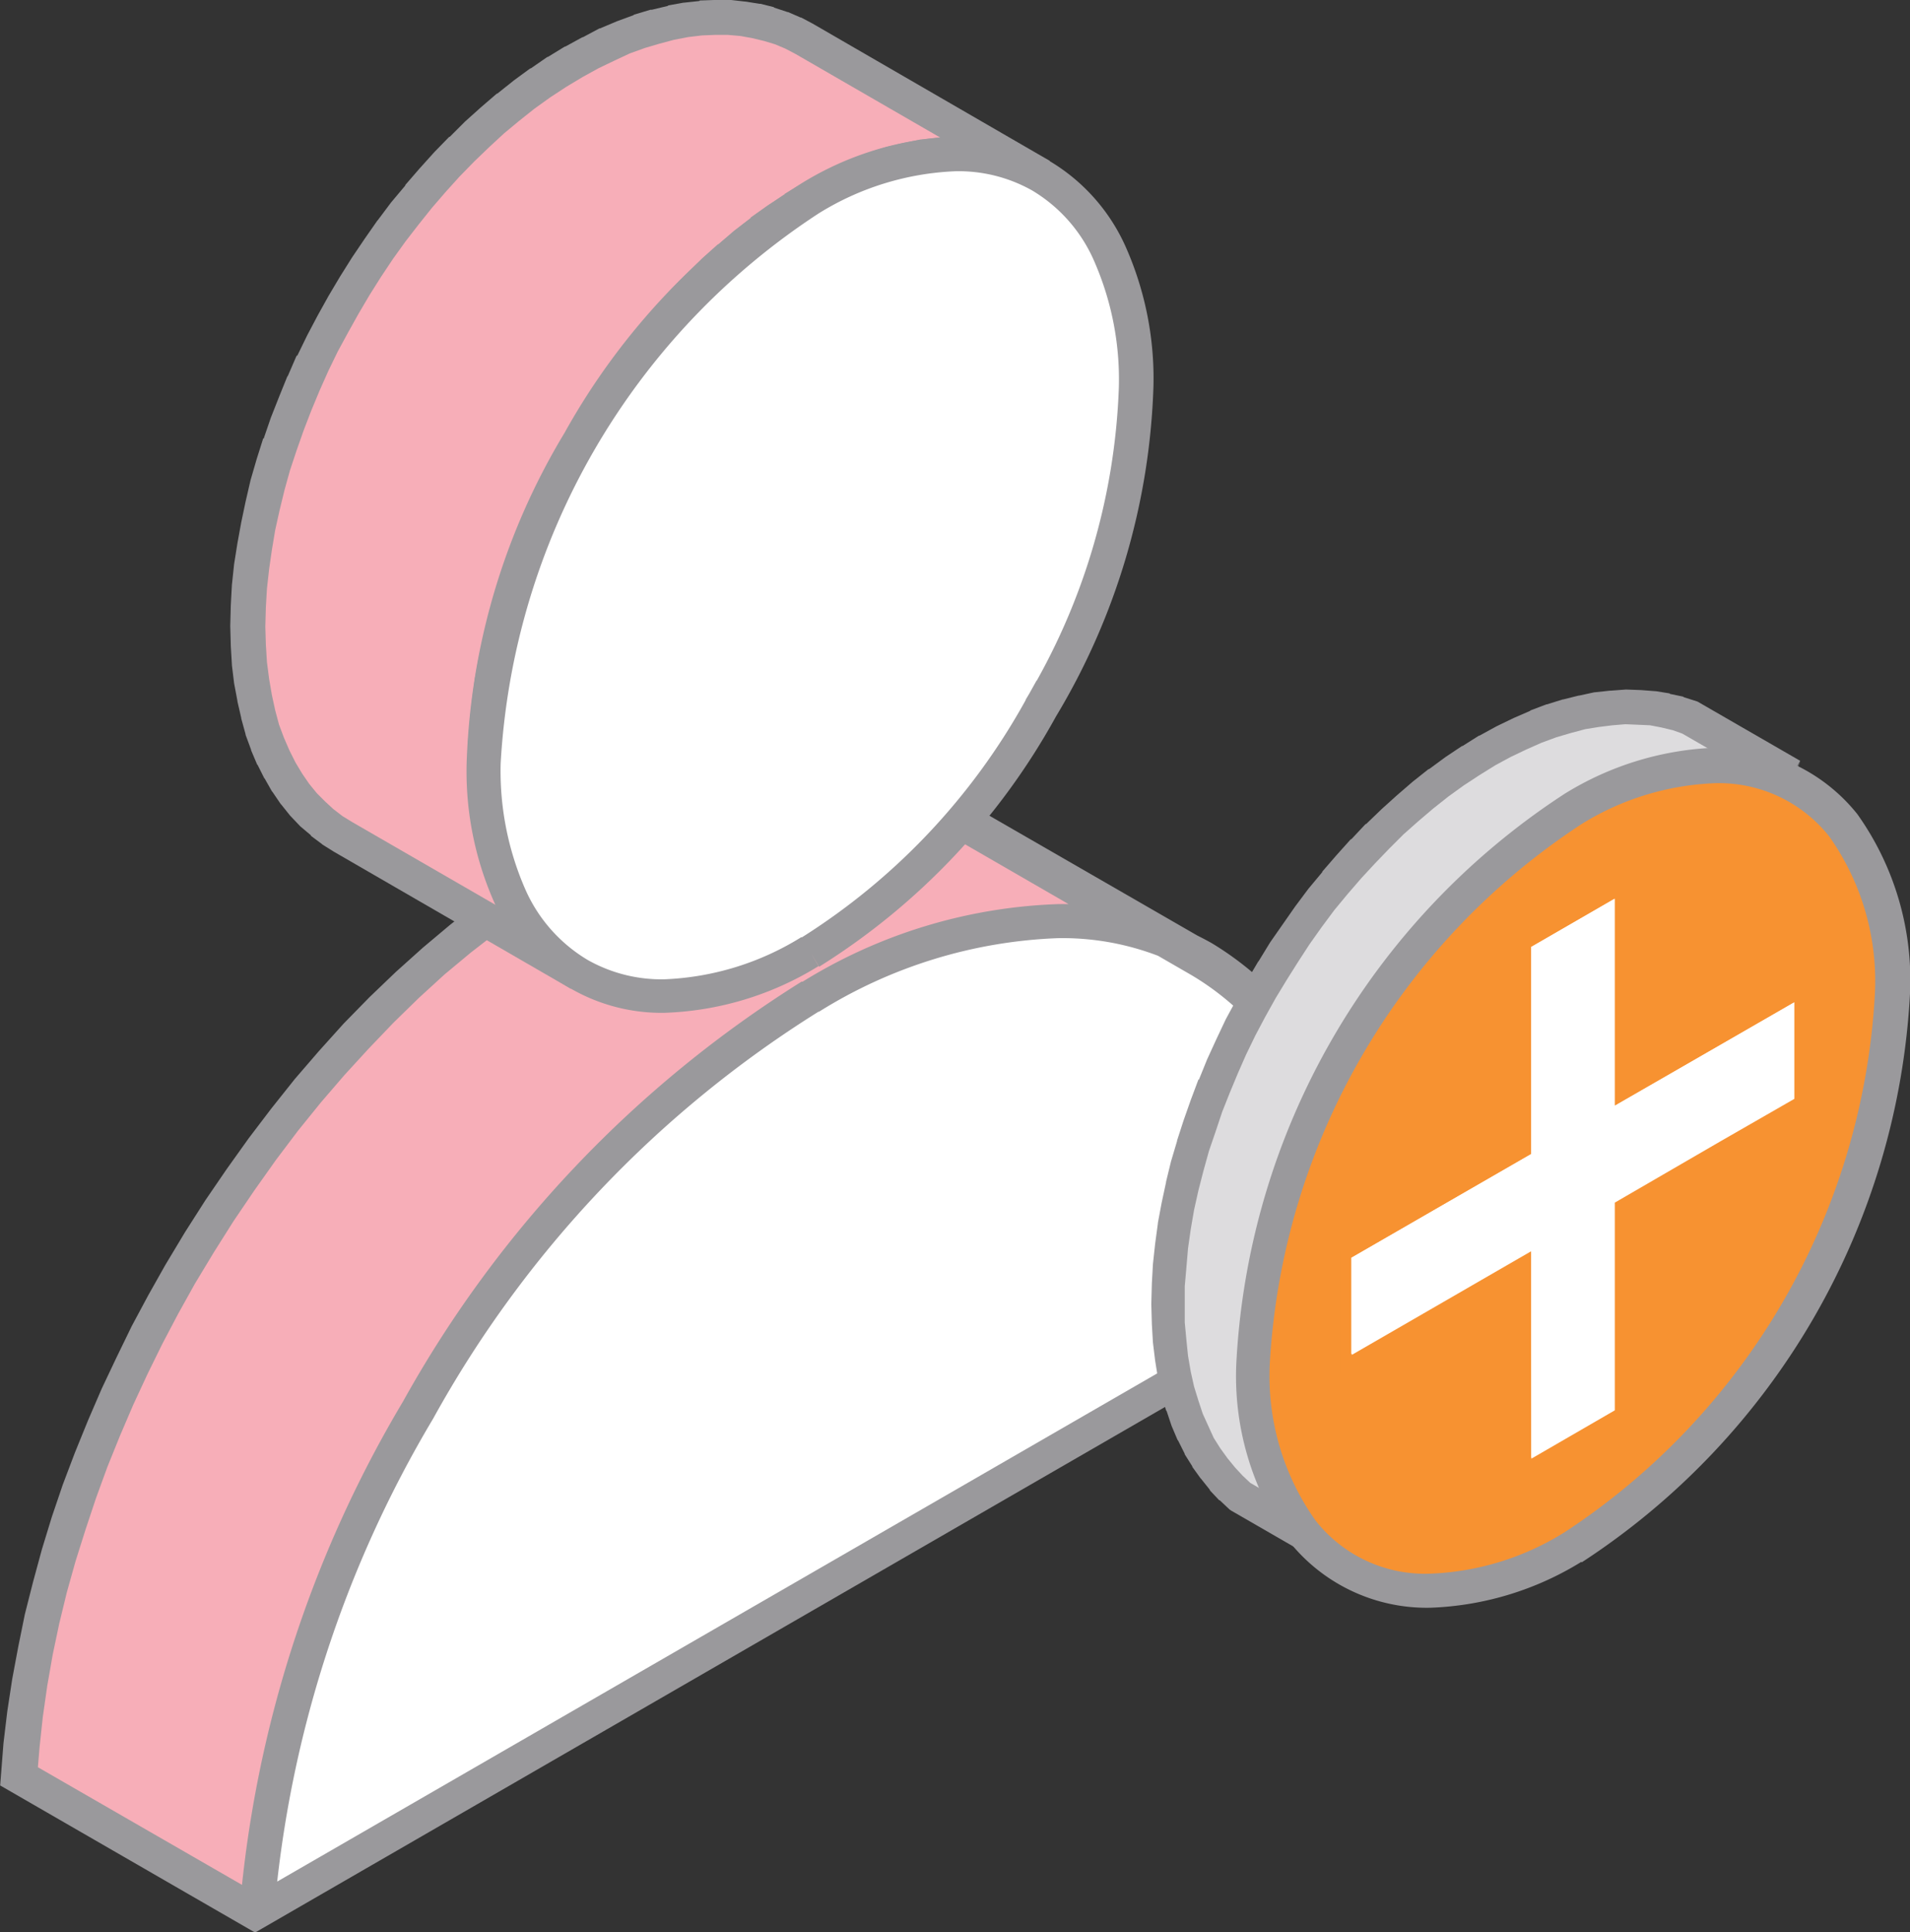
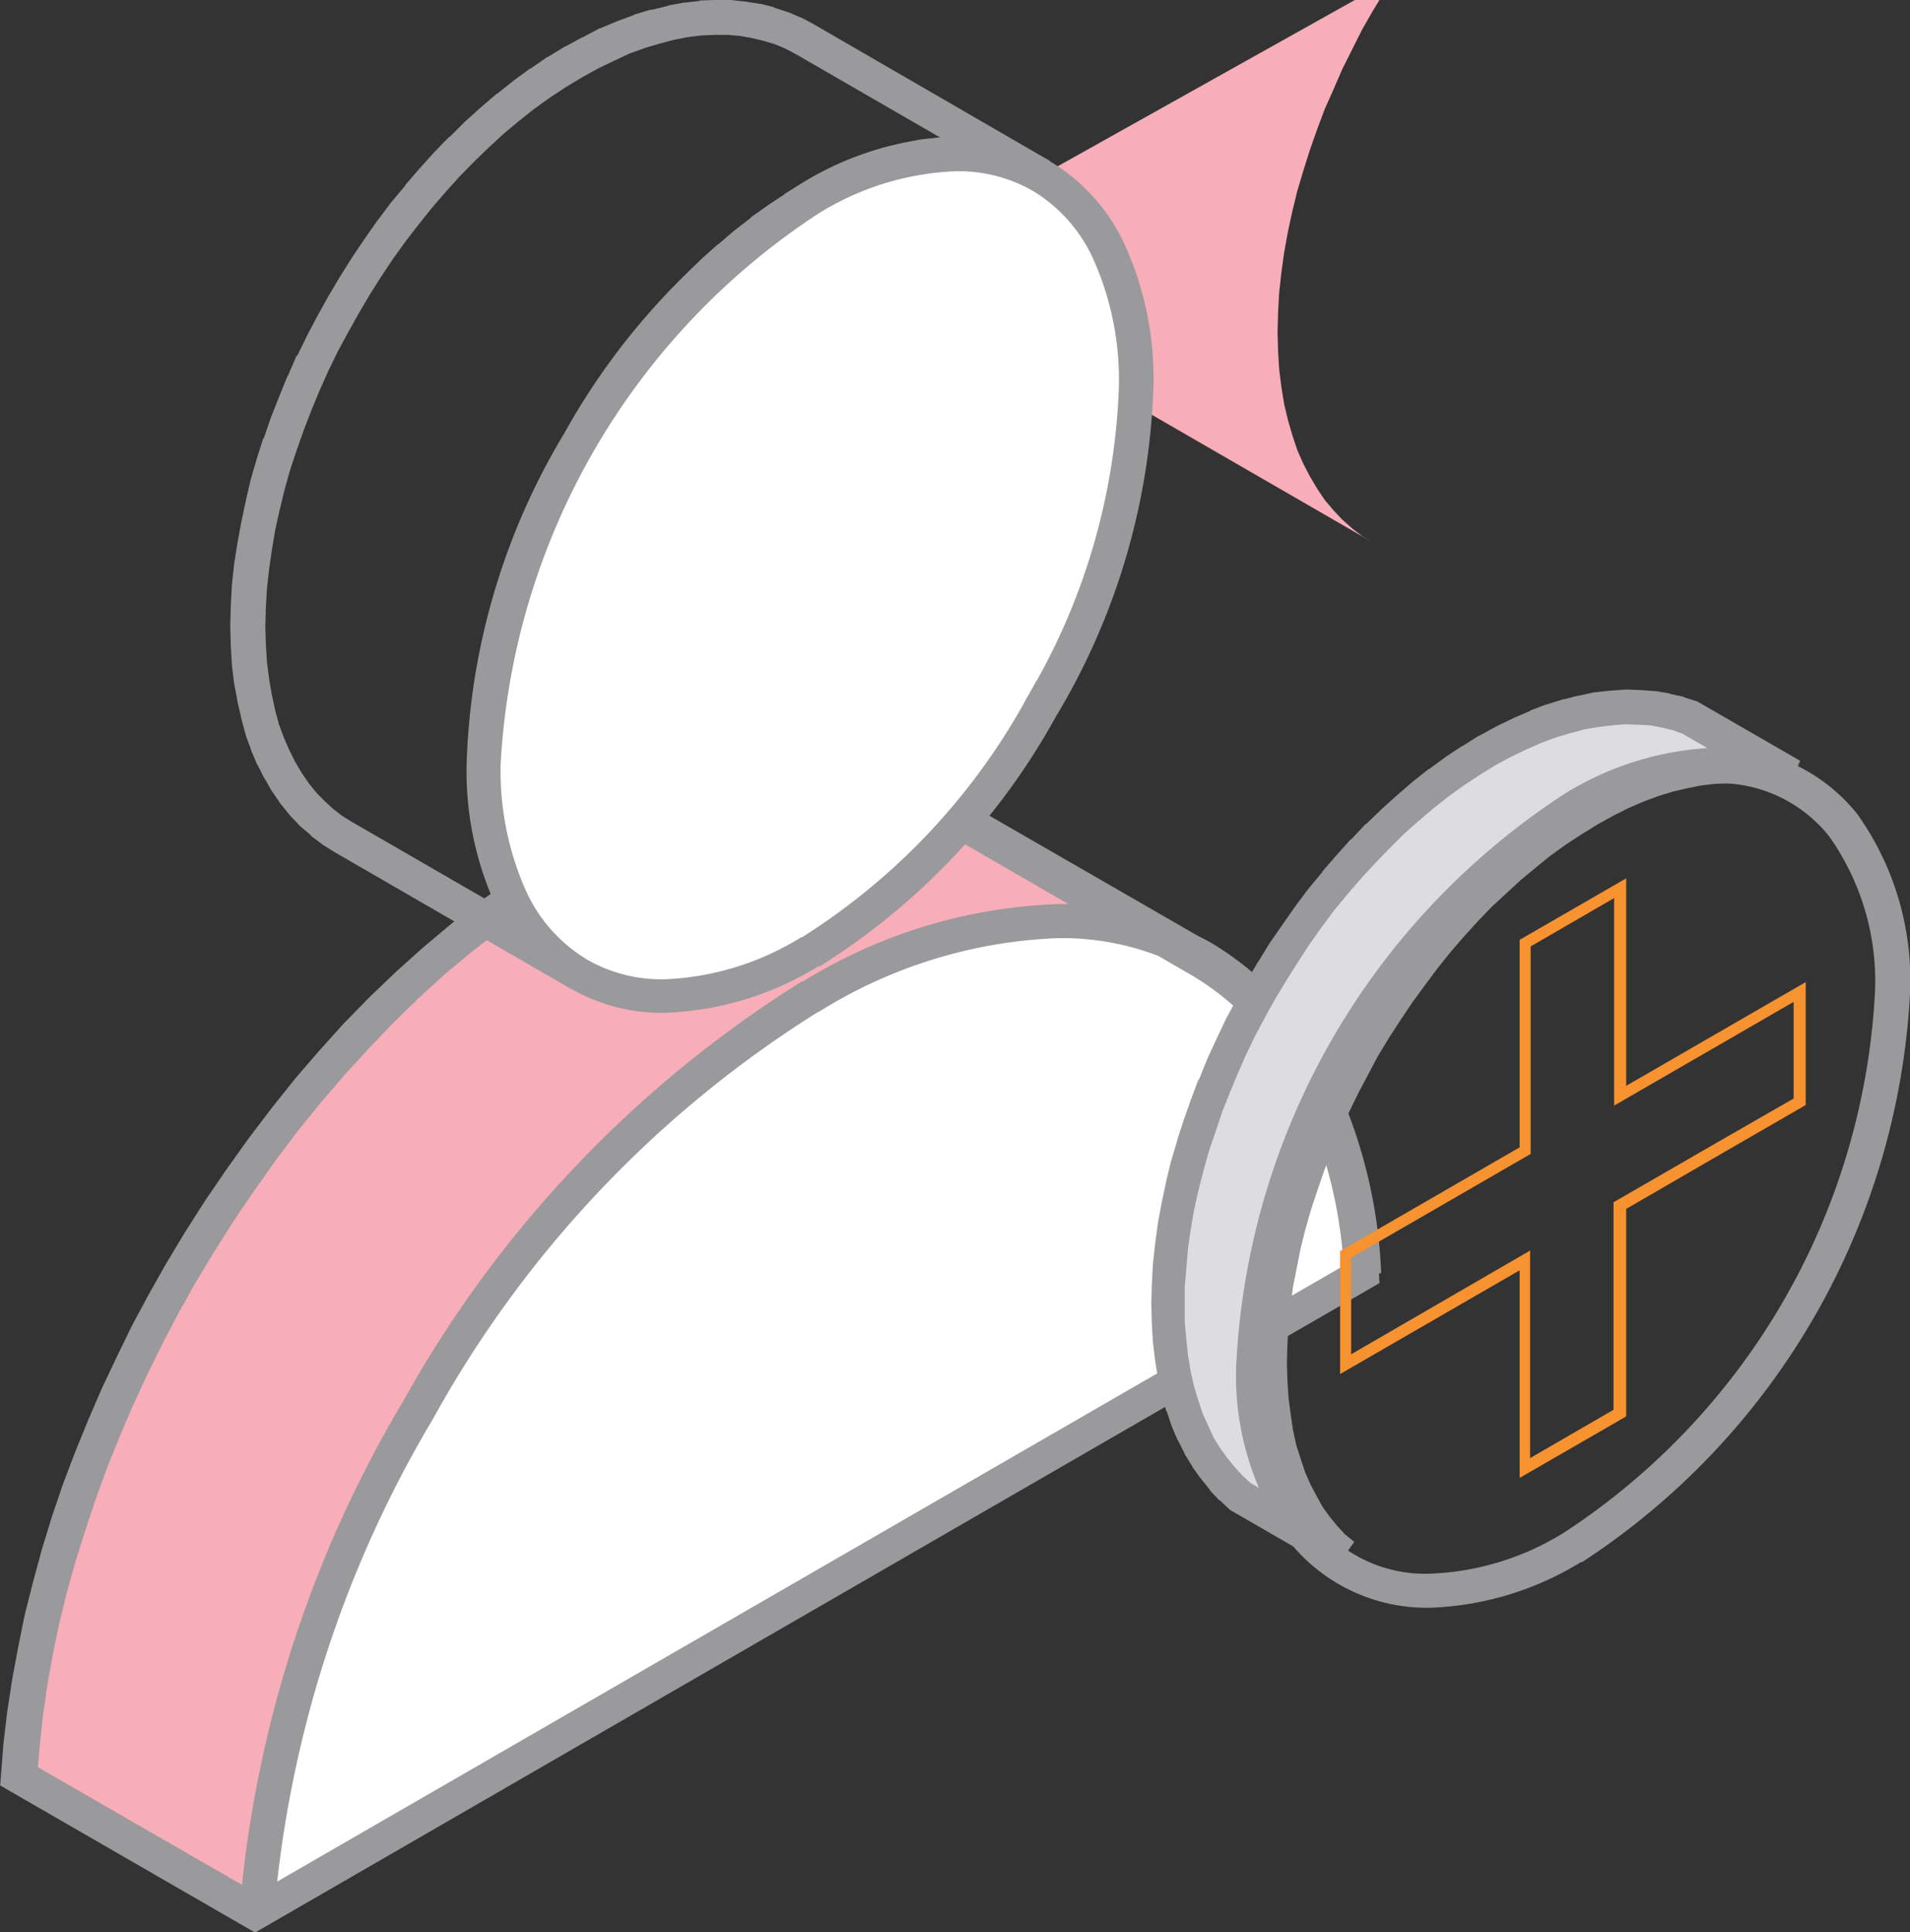
<svg xmlns="http://www.w3.org/2000/svg" width="50.202" height="50.793" viewBox="0 0 50.202 50.793">
  <rect x="0" y="0" width="50.202" height="50.793" fill="#333333" stroke="none" />
  <g id="Team_Config" data-name="Team Config" transform="translate(-292.104 -384.979)">
    <path id="Path_9374" data-name="Path 9374" d="M319.994,399.486c-2.641-1.515-6.277-1.3-10.3,1.025h0a29.867,29.867,0,0,0-10.3,10.88,30.549,30.549,0,0,0-4.228,13.189l29.091-16.8c-.26-4.04-1.833-6.9-4.257-8.3" transform="translate(3.726 10.673)" fill="#fff" />
-     <path id="Path_9375" data-name="Path 9375" d="M295.15,421.621v.115l29.091-16.8Z" transform="translate(3.721 13.516)" fill="#fff" />
    <path id="Path_9376" data-name="Path 9376" d="M311.609,401.614l.75-.4.736-.375.736-.3.707-.274.707-.216.693-.173.678-.13.664-.072.649-.043.621.014.606.043.592.1.577.144.548.173.534.231.505.26L315.679,397l-.505-.26-.52-.231-.548-.173-.577-.144-.592-.1-.606-.043-.635-.014-.649.029-.649.087-.678.13-.693.173-.707.216-.722.274-.721.3-.75.361-.75.419h0l-.75.462-.736.491-.736.519-.721.563-.707.606-.678.621-.678.649-.664.693-.649.707-.62.736-.62.75-.592.779-.563.808-.548.808-.534.837-.505.851-.447.794-.418.794-.4.808-.375.823-.361.823-.332.837-.317.822-.274.837-.26.851-.231.837-.216.837-.173.837-.159.823-.115.837-.087.823-.072.808,6.234,3.593.058-.808.087-.822.13-.837.144-.823.188-.837.2-.837.231-.837.26-.851.289-.823.3-.837.332-.837.361-.823.375-.822.4-.808.433-.794.433-.794.505-.851.534-.837.548-.808.577-.808.592-.779.606-.75.62-.736.649-.707.664-.678.678-.664.693-.621.707-.606.707-.563.736-.519.736-.491.75-.462" transform="translate(1.807 9.569)" fill="#f7aeb8" />
    <path id="Path_9377" data-name="Path 9377" d="M326.3,409.039l-.231-.39-28.86,16.667L291.456,422l.043-.519.087-.808.115-.808.144-.823.173-.822.2-.823.231-.823.26-.823.274-.823.3-.823.332-.822.346-.808.375-.808.39-.794.418-.794.433-.779.505-.837.519-.822.548-.808.563-.794.577-.765.606-.75.621-.721.635-.693.649-.678.664-.649.678-.62.693-.577.707-.548.707-.52.722-.491.736-.447-.231-.39.216.4h.014l.736-.4.721-.346.707-.3.693-.26.678-.216.664-.173.649-.115.635-.072.62-.029h.592l.577.058.563.087.534.13.519.173.491.216.476.245,6.219,3.593a7.172,7.172,0,0,1,2.756,2.973,12.23,12.23,0,0,1,1.255,4.964l.505-.072-.231-.39.231.39.447-.029a13.194,13.194,0,0,0-1.356-5.325,8.216,8.216,0,0,0-3.1-3.348l-6.234-3.593-.519-.274-.014-.014-.548-.231h-.014l-.563-.188h-.014l-.592-.144h-.014l-.606-.1h-.014l-.62-.058h-.014l-.649-.014h-.014l-.664.043h-.014l-.678.087h-.014l-.693.13h-.014l-.721.173-.736.231-.736.274-.75.317-.75.375-.765.418h-.029l-.765.462-.75.505-.75.534-.736.577-.722.606-.707.635-.693.664-.678.693-.649.721-.635.736-.62.779-.592.779-.577.808-.563.823-.534.837-.52.866-.447.794-.433.808-.4.823-.39.823-.361.837-.346.851-.317.837-.289.851-.26.851-.231.851-.216.851-.173.851-.159.851-.13.851-.1.837-.087,1.111,6.7,3.867,29.553-17.071-.014-.274Zm.462-.029a13.2,13.2,0,0,0-1.356-5.325,8.216,8.216,0,0,0-3.1-3.348,7.992,7.992,0,0,0-4.026-1.025,13.611,13.611,0,0,0-6.739,2.049l.231.39-.216-.4h-.029a30.427,30.427,0,0,0-10.476,11.039,31.209,31.209,0,0,0-4.286,13.276l.909.058a30.331,30.331,0,0,1,4.17-12.886,29.3,29.3,0,0,1,10.144-10.707l-.231-.39.216.4h.014a12.717,12.717,0,0,1,6.292-1.934,7.035,7.035,0,0,1,3.564.909,7.172,7.172,0,0,1,2.756,2.973,12.232,12.232,0,0,1,1.255,4.964Z" transform="translate(1.644 9.432)" fill="#9a999c" />
-     <path id="Path_9378" data-name="Path 9378" d="M315.822,386.22l-6.219-3.593-.3-.159-.3-.13-.332-.115-.332-.072-.346-.058-.361-.029-.375-.014-.375.029-.39.043-.39.072-.418.1-.4.13-.433.159-.418.188-.447.216-.433.231-.447.274-.433.289-.433.317-.419.332-.418.346-.4.361-.39.39-.39.4-.39.418-.361.433-.361.447-.346.462-.346.462-.317.476-.317.491-.289.505-.289.505-.274.52-.245.519-.245.52-.216.534-.216.534-.188.534-.173.548-.144.534-.144.534-.115.534-.087.534-.087.534-.043.534-.043.519v1.025l.043.476.043.462.087.447.087.419.115.4.144.39.144.361.173.332.188.317.216.3.216.274.245.245.245.231.274.2.289.173,6.219,3.593-.289-.173-.26-.2-.26-.231-.231-.245-.231-.274-.2-.3-.188-.317-.173-.332-.159-.361-.13-.39-.115-.4-.1-.418-.072-.447-.058-.462-.029-.476-.014-.505.014-.52.029-.519.058-.534.072-.519.1-.548.115-.534.13-.534.159-.534.173-.548.188-.534.2-.534.231-.519.231-.534.26-.519.26-.519.289-.505.3-.491.3-.505.332-.476.332-.462.346-.462.361-.447.375-.433.375-.418.39-.4.4-.39.4-.361.419-.346.418-.332.433-.317.433-.289.433-.26.447-.245.433-.216.433-.188.419-.159.418-.13.4-.1.4-.072.39-.043.375-.029.361.014.361.029.346.058.346.087.317.1.317.13Z" transform="translate(3.642 3.376)" fill="#f7aeb8" />
+     <path id="Path_9378" data-name="Path 9378" d="M315.822,386.22v1.025l.043.476.043.462.087.447.087.419.115.4.144.39.144.361.173.332.188.317.216.3.216.274.245.245.245.231.274.2.289.173,6.219,3.593-.289-.173-.26-.2-.26-.231-.231-.245-.231-.274-.2-.3-.188-.317-.173-.332-.159-.361-.13-.39-.115-.4-.1-.418-.072-.447-.058-.462-.029-.476-.014-.505.014-.52.029-.519.058-.534.072-.519.1-.548.115-.534.13-.534.159-.534.173-.548.188-.534.2-.534.231-.519.231-.534.26-.519.26-.519.289-.505.3-.491.3-.505.332-.476.332-.462.346-.462.361-.447.375-.433.375-.418.39-.4.4-.39.4-.361.419-.346.418-.332.433-.317.433-.289.433-.26.447-.245.433-.216.433-.188.419-.159.418-.13.4-.1.4-.072.39-.043.375-.029.361.014.361.029.346.058.346.087.317.1.317.13Z" transform="translate(3.642 3.376)" fill="#f7aeb8" />
    <path id="Path_9379" data-name="Path 9379" d="M315.963,386.358l.231-.39-6.234-3.608-.3-.159h-.014l-.332-.144H309.3l-.346-.115-.014-.014-.346-.087h-.029l-.361-.058h-.014l-.375-.043h-.418l-.4.014-.014.014-.4.043h-.014l-.4.072-.014.014-.418.1H305.7l-.433.13-.014.014-.433.159h0l-.447.188h-.014l-.433.231h-.014l-.447.245h-.014l-.447.274h-.014l-.433.3h-.014l-.433.317h0l-.433.346h-.014l-.419.361h0l-.418.375h0l-.4.4h-.014l-.39.4h0l-.39.433h0l-.375.433v.014l-.375.447h0l-.346.462-.014.014-.332.476h0l-.332.491-.317.505h0l-.3.505-.289.52h0l-.274.519-.26.534H296.4l-.231.534-.014.014-.216.534-.216.548-.188.548h-.014l-.173.548h0l-.159.548h0l-.13.563h0l-.115.548h0l-.1.548h0l-.087.548h0l-.058.548h0l-.029.534h0l-.014.534v.014l.014.505v.014l.029.491v.014l.058.476h0l.087.462v.014l.1.433v.015l.115.418v.014l.144.39v.014l.159.375.014.014.173.346.014.014.188.332.014.014.216.318.014.014.231.289h0l.26.274.014.014.274.231v.014l.289.216.014.014.3.188h0l6.234,3.607.476-.779-.274-.173-.231-.188-.231-.2-.216-.216-.2-.245-.188-.274-.173-.289-.159-.3-.13-.332-.13-.361-.115-.375-.087-.4-.072-.418-.058-.433-.029-.462-.014-.491.014-.491.029-.505.058-.519.072-.505.1-.519.1-.52.13-.534.159-.52.159-.519.188-.52.2-.534.216-.52.245-.505.245-.519.26-.505.274-.491.3-.491.3-.476.3-.476.332-.462.346-.447.346-.433.361-.418.375-.4.375-.39.39-.375.39-.361.4-.346.418-.317.4-.3.418-.274.433-.26.418-.231.418-.2.4-.188.4-.144.39-.115.39-.1.361-.072.361-.043.361-.014h.332l.317.029.317.058.3.072.289.087.274.115.289.159.433-.794-.231.39.216-.4-.3-.159h-.014l-.332-.144h-.014l-.332-.115-.014-.014-.361-.087h-.014l-.375-.058H314.4l-.375-.029-.014-.014h-.4l-.39.029h-.014l-.4.043h-.014l-.418.087h-.014l-.418.1h-.014l-.419.13-.014.015-.433.159h-.014l-.433.188H310.6l-.447.231h-.014l-.447.245h0l-.462.274v.014l-.447.289h0l-.447.317v.014l-.433.332h0l-.418.361h-.014l-.418.375h0l-.4.4h0l-.4.4h0l-.39.433h0l-.375.433v.014l-.361.447h0l-.361.476h0l-.346.476-.332.491h0l-.317.505-.3.505-.289.519-.274.52v.014l-.26.519v.015l-.245.534h0l-.231.534-.216.548-.188.548h0l-.173.548h0l-.159.548v.014l-.144.548h0l-.115.548h0l-.1.548v.014l-.072.534h0l-.058.548h0l-.043.534h0v1.068l.043.491v.014l.058.476v.014l.072.447v.014l.1.433v.014l.13.418v.014l.144.39v.014l.159.375v.014l.188.361h0l.2.346h0l.216.317.014.014.231.289h.014l.245.274.014.014.274.231.014.014.289.216.014.014.289.188.245-.39.231-.39-6.219-3.593-.26-.159-.245-.188-.216-.2-.216-.216-.2-.245-.188-.274-.173-.289-.159-.317-.144-.332-.13-.346-.1-.375-.087-.4-.072-.419-.058-.447-.029-.462-.014-.476.014-.505.029-.491.058-.52.072-.5.087-.52.115-.519.13-.534.144-.519.173-.52.188-.534.2-.519.216-.52.231-.519.245-.505.274-.505.274-.491.289-.491.3-.476.317-.476.332-.462.346-.447.346-.433.361-.418.361-.4.39-.4.39-.375.39-.361.4-.332.4-.318.418-.3.418-.274.433-.26.418-.231.418-.2.4-.188.4-.144.39-.115.375-.1.375-.072.361-.043.346-.014h.332l.332.029.317.058.3.072.289.087.274.115.274.144,6.219,3.593.216-.39.216-.4Z" transform="translate(3.5 3.238)" fill="#9a999c" />
    <path id="Path_9380" data-name="Path 9380" d="M307.851,405.523h0a17.549,17.549,0,0,0,6.061-6.407h0a17.593,17.593,0,0,0,2.511-8.456c0-2.727-.952-4.661-2.511-5.556s-3.694-.765-6.061.606a18.98,18.98,0,0,0-8.571,14.863c0,2.727.967,4.661,2.511,5.556s3.694.765,6.061-.606" transform="translate(5.551 4.477)" fill="#fff" />
    <path id="Path_9381" data-name="Path 9381" d="M307.993,405.659l.231.39h0a17.96,17.96,0,0,0,6.219-6.566l-.39-.231-.317.317h0l.418.418.289-.505a17.914,17.914,0,0,0,2.569-8.687,8.535,8.535,0,0,0-.721-3.651,4.977,4.977,0,0,0-2.02-2.28,4.855,4.855,0,0,0-2.453-.635,8.213,8.213,0,0,0-4.055,1.227,18.107,18.107,0,0,0-6.234,6.566,17.906,17.906,0,0,0-2.569,8.672,8.489,8.489,0,0,0,.721,3.651,4.781,4.781,0,0,0,4.473,2.915,8.213,8.213,0,0,0,4.055-1.227h0l-.216-.375-.231-.39a7.361,7.361,0,0,1-3.608,1.111,3.943,3.943,0,0,1-2.006-.505,4.062,4.062,0,0,1-1.659-1.89,7.744,7.744,0,0,1-.635-3.276,18.5,18.5,0,0,1,8.355-14.459,7.361,7.361,0,0,1,3.608-1.111,3.943,3.943,0,0,1,2.006.505,4.028,4.028,0,0,1,1.645,1.89,7.743,7.743,0,0,1,.635,3.276,17,17,0,0,1-2.453,8.225l.39.231.317-.317h0l-.419-.419-.289.519a17.182,17.182,0,0,1-5.887,6.234h-.014l.245.375-.231-.39Z" transform="translate(5.409 4.342)" fill="#9a999c" />
    <path id="Path_9382" data-name="Path 9382" d="M327.847,396.424l-2.655-1.53-.318-.1-.332-.087-.332-.058-.361-.029h-.361l-.375.014-.375.043-.39.072-.4.1-.4.13-.418.159-.419.173-.418.216-.433.231-.433.26-.433.289-.418.3-.418.332-.4.346-.4.361-.39.375-.375.39-.375.4-.361.433-.346.433-.346.447-.332.462-.318.476-.3.476-.289.491-.289.5-.26.505-.245.505-.231.52-.231.519-.2.52-.188.534-.159.519-.159.534-.13.52-.115.534-.087.519-.072.519-.058.52-.029.505-.014.505.014.505.029.462.058.462.072.433.087.418.115.39.13.375.159.361.159.332.188.3.2.289.231.274.231.245.245.216,2.655,1.544-.245-.231-.231-.245-.216-.26-.2-.289-.188-.317-.173-.332-.144-.346-.144-.375-.1-.4-.1-.418-.072-.433-.058-.447-.029-.476-.014-.491.014-.505.029-.52.058-.519.072-.519.1-.52.1-.519.144-.534.144-.534.173-.519.188-.534.2-.52.216-.519.231-.519.245-.505.274-.5.274-.491.289-.491.3-.491.317-.462.332-.462.346-.462.346-.433.361-.419.375-.418.39-.39.39-.375.39-.361.418-.346.4-.317.419-.3.433-.289.433-.26.433-.245.418-.2.433-.188.4-.144.4-.13.4-.1.389-.072.39-.043.361-.029.375.014.346.029.346.058.317.072Z" transform="translate(10.938 8.944)" fill="#dddcde" />
    <path id="Path_9383" data-name="Path 9383" d="M328.279,396.565l.216-.39-2.7-1.558-.361-.115-.014-.014-.346-.072-.014-.014-.361-.058h-.014l-.375-.029H324.3l-.375-.014h-.014l-.39.029H323.5l-.4.043h-.014l-.4.087h-.014l-.4.1h-.014l-.418.13h-.014l-.418.159-.014.014-.433.188h0l-.447.216h0l-.447.245h-.014l-.433.274h-.014l-.433.289h0l-.433.318h-.014l-.418.332h0l-.418.361h0l-.4.361-.014.014-.39.375h-.014l-.375.4h-.014l-.375.418h0l-.375.433v.014l-.361.433h0l-.346.462h0l-.332.476-.332.476-.3.491-.014.014-.289.491-.014.014-.274.491v.014l-.274.505h0l-.245.519-.245.534h0l-.216.534h-.014l-.2.534-.188.534h0l-.173.534v.014l-.159.534h0l-.13.534v.014l-.115.534h0l-.1.534v.014l-.072.534h0l-.058.534h0l-.029.52v.014l-.014.519h0l.014.505v.014l.029.491h0l.058.476h0l.072.447v.014l.1.433v.014l.115.4.014.014.13.39h0l.159.375.014.014.173.346v.014l.2.317v.014l.216.3.014.014.231.289v.014l.245.26h.014l.26.245.043.029,2.7,1.558.534-.736-.245-.2-.2-.216-.2-.245-.188-.26-.159-.289-.159-.3-.144-.332-.115-.346-.115-.361-.087-.4-.058-.4-.058-.433-.029-.447-.014-.476.014-.491.029-.491.058-.505.058-.505.1-.505.1-.505.13-.519.144-.505.173-.52.173-.505.2-.52.216-.505.231-.5.245-.505.26-.491.26-.491.289-.476.3-.462.318-.476.317-.433.332-.447.346-.433.346-.4.361-.4.375-.39.39-.361.375-.346.4-.332.39-.317.418-.3.4-.26.418-.26.419-.231.4-.2.4-.173.39-.144.375-.115.375-.087.361-.072.361-.043.332-.014h.332l.317.029.317.043.289.072.3.1.361-.823-.216.39.144-.433-.332-.1h-.014l-.346-.087h-.014l-.361-.058h-.014l-.361-.043h-.418l-.39.014h-.014l-.39.058h-.014l-.4.072h-.014l-.418.1-.014.014-.418.13h-.014l-.418.159h-.014l-.433.188h0l-.447.216h0l-.447.245h0l-.447.274h-.014l-.433.289v.014l-.433.3h0l-.433.332v.014l-.418.346h0l-.4.375h0l-.4.39h0l-.39.4h0l-.39.418h0l-.361.433-.361.447h-.014l-.346.462h0l-.332.462v.014l-.318.476H317.2l-.3.491-.3.491v.014l-.274.505H316.3l-.26.505-.26.534h0l-.245.52v.014l-.216.519h0l-.2.534-.014.014-.188.519v.014l-.159.534h-.014l-.144.534v.014l-.144.534h0l-.115.534v.014l-.087.534h0l-.087.534h0l-.058.534h0l-.029.534h0l-.014.52v.014l.014.505h0l.029.491v.014l.058.462v.014l.087.447v.014l.087.418.014.014.115.4v.014l.13.39.014.014.144.361.014.014.173.346v.014l.2.332.014.014.2.3.014.014.231.274.014.014.245.26.014.014.26.231.3-.332.216-.39-2.612-1.515-.2-.188-.2-.216-.2-.245-.188-.26-.173-.274-.144-.317-.144-.317L312.68,413l-.116-.375-.087-.39-.072-.418-.043-.418-.043-.462v-.952l.043-.491.043-.505.072-.505.087-.505.116-.52.13-.505.144-.52.173-.505.173-.519.2-.505.216-.519.216-.491.245-.505.26-.491.274-.491.289-.476.3-.476.3-.462.317-.447.332-.447.346-.418.361-.418.361-.39.375-.39.375-.375.39-.346.39-.332.4-.317.4-.289.418-.274.418-.26.4-.216.419-.2.389-.173.39-.144.39-.115.375-.1.361-.058.346-.043.346-.029.332.014.317.014.3.058.3.072.245.087,2.626,1.515.231-.4.144-.433Z" transform="translate(10.925 8.803)" fill="#9a999c" />
-     <path id="Path_9384" data-name="Path 9384" d="M321.693,416.243c4.646-2.684,8.4-9.192,8.4-14.56s-3.766-7.533-8.4-4.863-8.413,9.206-8.413,14.56c0,5.382,3.766,7.547,8.413,4.863" transform="translate(11.753 9.414)" fill="#f79231" />
    <path id="Path_9385" data-name="Path 9385" d="M321.826,416.385l.231.39a19.035,19.035,0,0,0,8.629-14.95,7.523,7.523,0,0,0-1.385-4.719,4.647,4.647,0,0,0-3.709-1.746,8.089,8.089,0,0,0-3.983,1.212,19.035,19.035,0,0,0-8.629,14.95,7.451,7.451,0,0,0,1.385,4.7,4.626,4.626,0,0,0,3.709,1.746,8.089,8.089,0,0,0,3.983-1.212l-.231-.375-.231-.39a7.162,7.162,0,0,1-3.535,1.082,3.657,3.657,0,0,1-3-1.4,6.554,6.554,0,0,1-1.2-4.141,18.171,18.171,0,0,1,8.182-14.156,7.157,7.157,0,0,1,3.521-1.082,3.7,3.7,0,0,1,3,1.4,6.583,6.583,0,0,1,1.2,4.141,18.1,18.1,0,0,1-8.167,14.156Z" transform="translate(11.62 9.272)" fill="#9a999c" />
-     <path id="Path_9386" data-name="Path 9386" d="M319.8,407.36l-4.733,2.727v-2.54l4.733-2.727v-5.44L322,398.11v5.44l4.719-2.713v2.54l-1.919,1.111-2.8,1.6v5.455l-2.193,1.27Z" transform="translate(12.546 10.491)" fill="#fff" />
    <path id="Path_9387" data-name="Path 9387" d="M315.159,410.251v-2.54l4.719-2.727v-5.455l2.193-1.27v5.455l4.719-2.727v2.54l-1.934,1.111-2.8,1.616v5.455l-2.193,1.27v-5.455Zm7.229-12.511-2.8,1.616v5.455l-4.719,2.727v3.232l4.719-2.727V413.5l2.8-1.616v-5.455l2.641-1.53,2.078-1.2v-3.232l-4.719,2.727Z" transform="translate(12.458 10.327)" fill="#f79231" />
-     <path id="Path_9388" data-name="Path 9388" d="M319.5,407.36h0Zm-4.127,2.208v-1.833l4.719-2.727v-5.455l1.6-.924v5.455l4.719-2.727V403.2l-1.775,1.025-2.944,1.7v5.455l-1.6.924v-5.455l-.447.26Zm6.623-11.458-2.193,1.27v5.455l-4.719,2.727v2.54l4.719-2.727v5.455l2.193-1.27V406.1l2.785-1.616,1.934-1.111v-2.54l-4.719,2.727Z" transform="translate(12.551 10.491)" fill="#fff" />
  </g>
</svg>